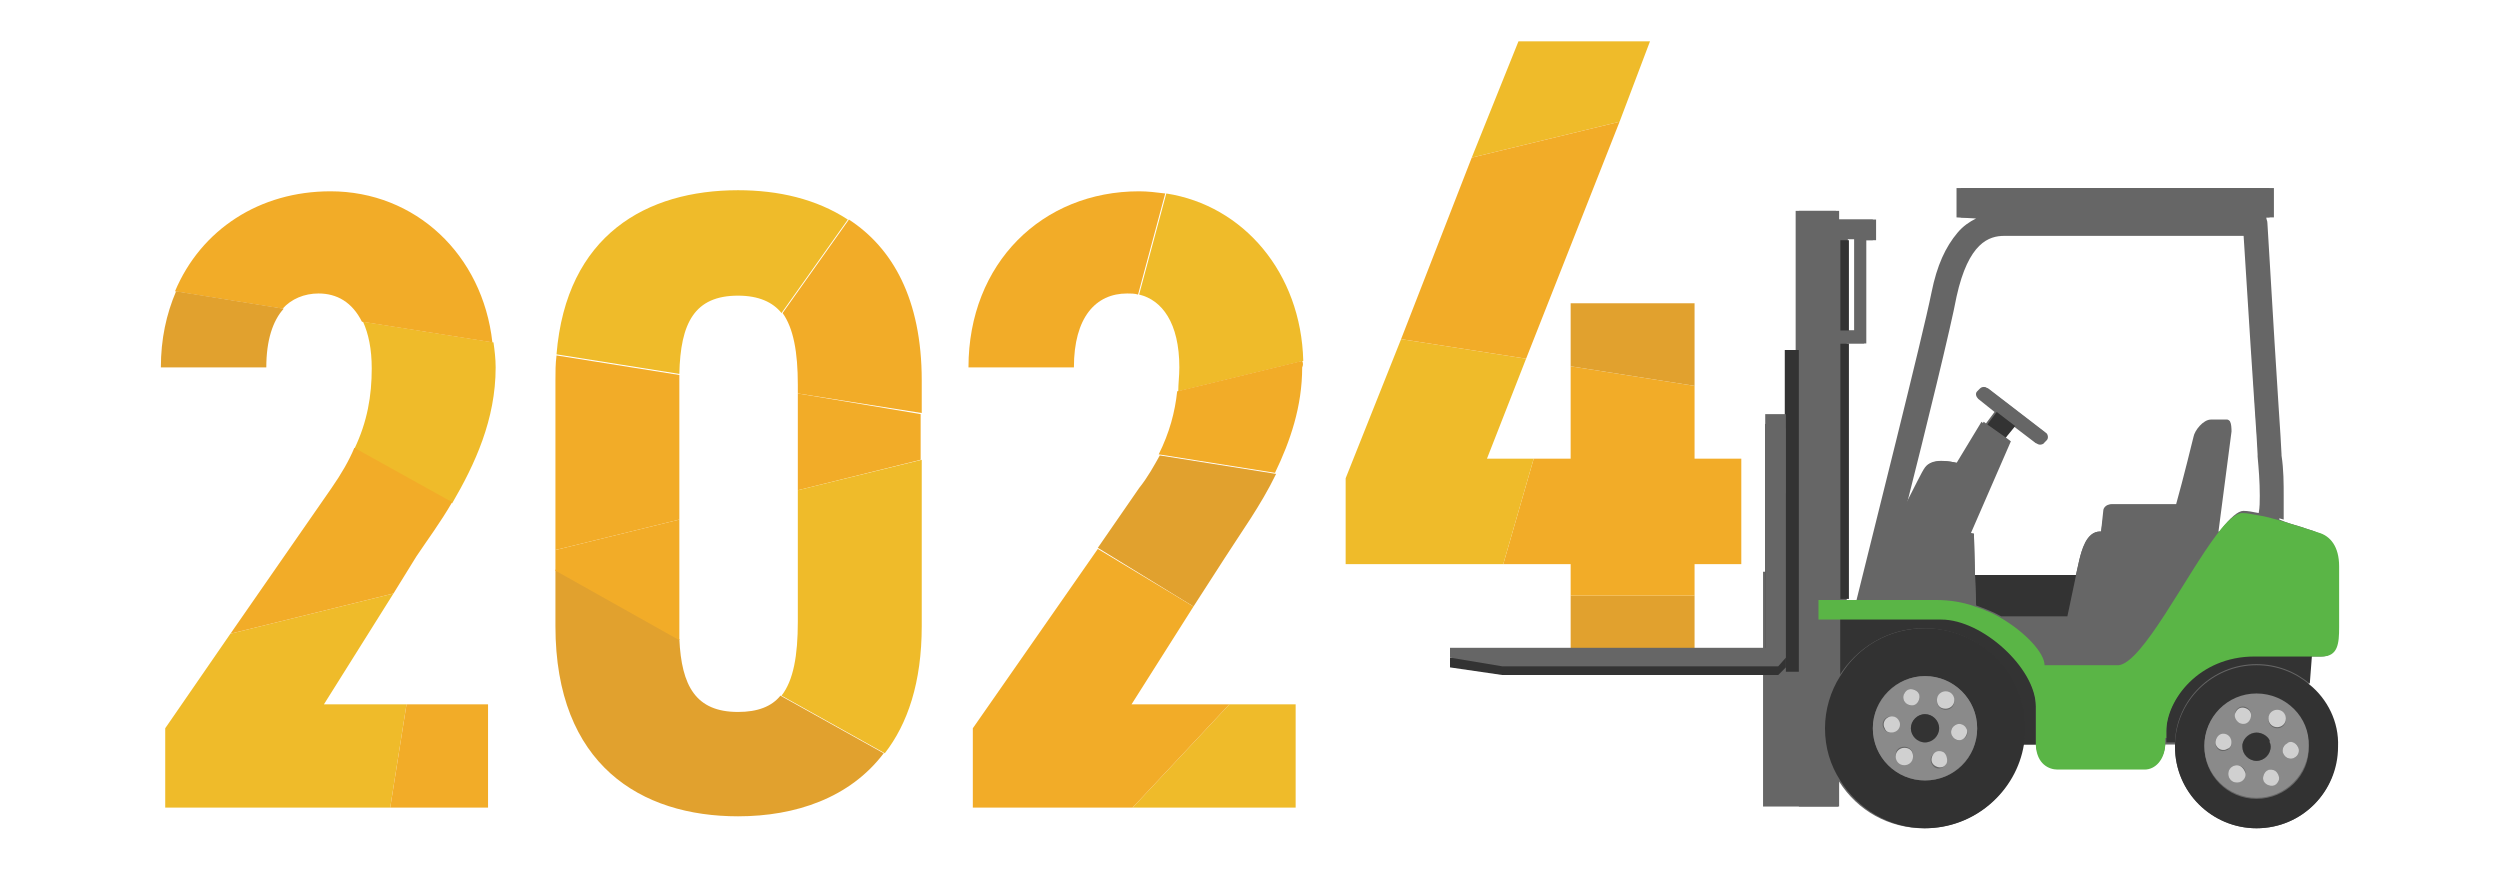
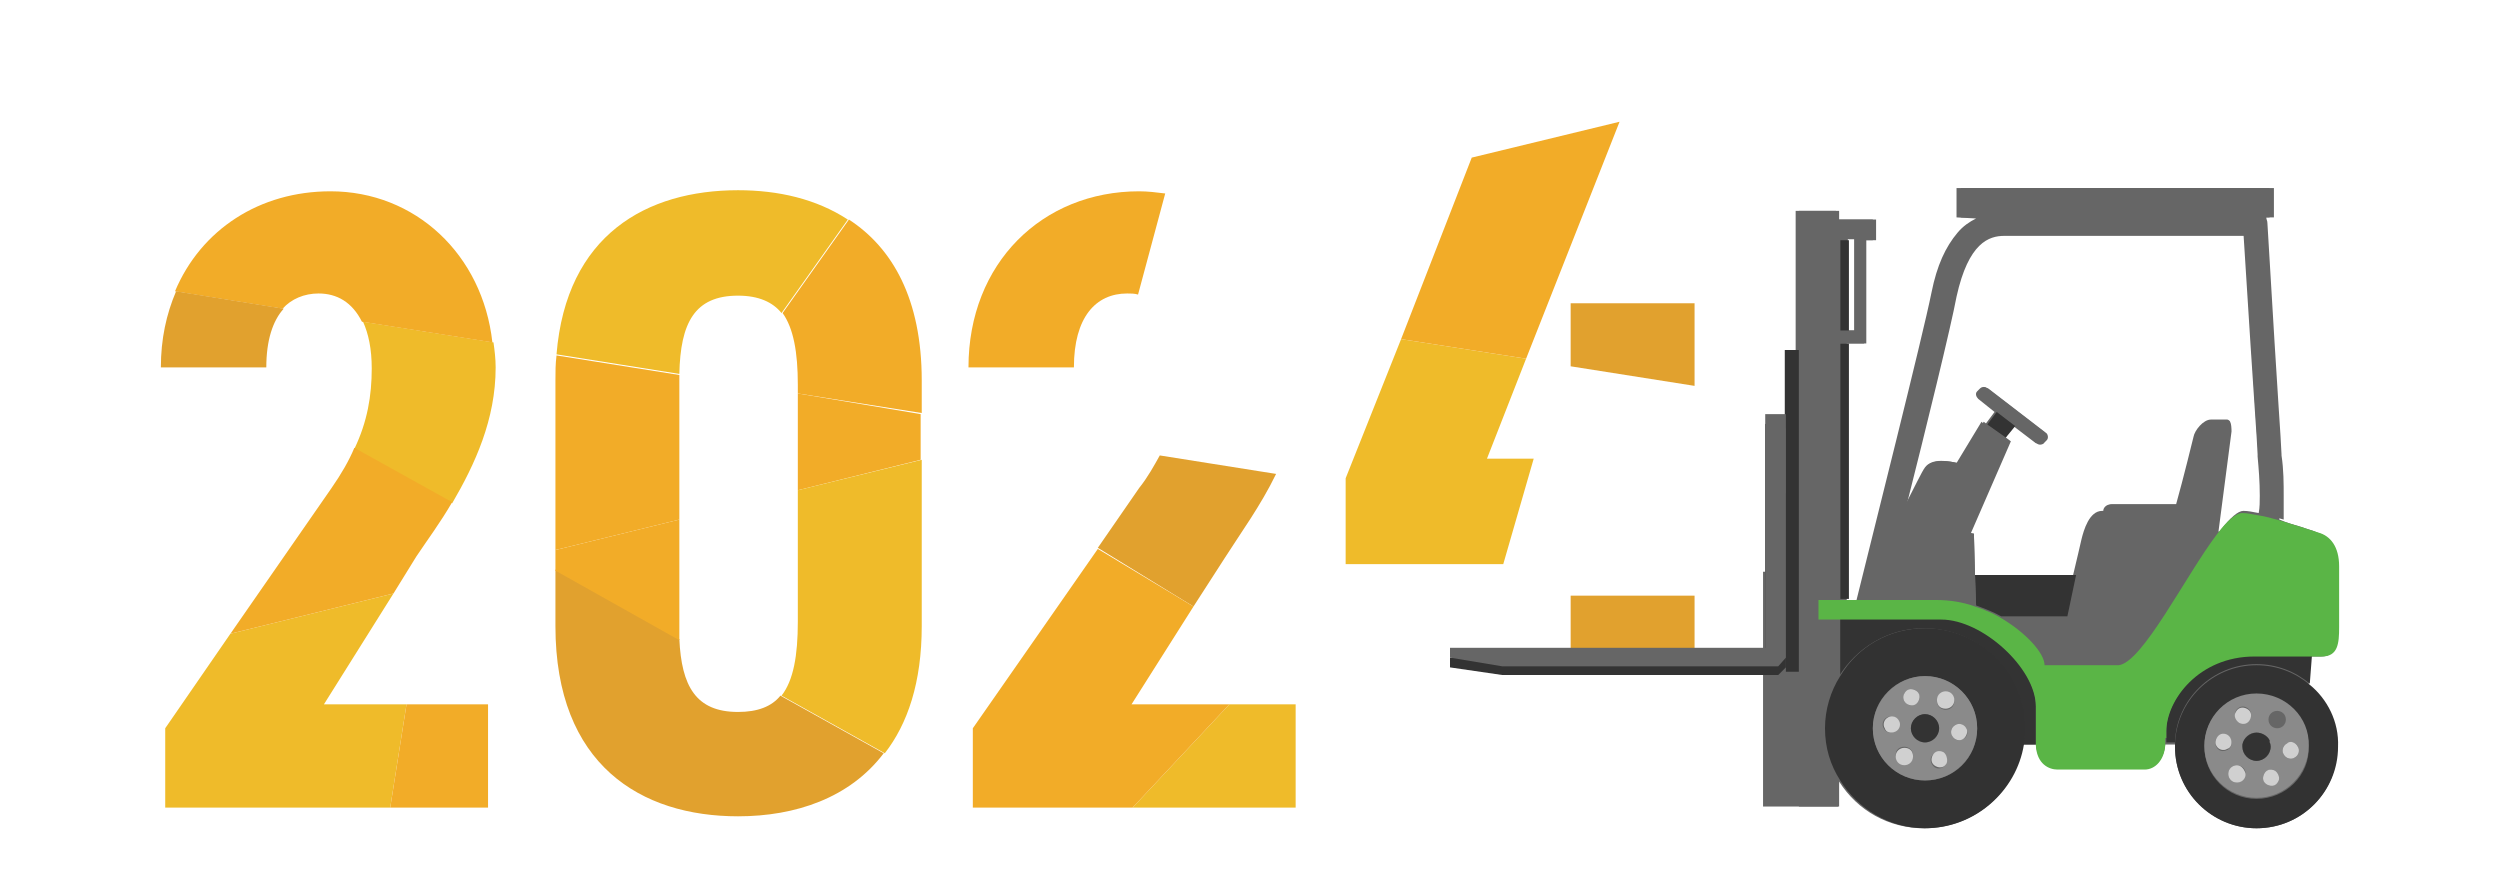
<svg xmlns="http://www.w3.org/2000/svg" version="1.1" id="base" x="0px" y="0px" viewBox="0 0 230 80" style="enable-background:new 0 0 230 80;" xml:space="preserve">
  <style type="text/css">
	.st0{fill:#E1A12E;}
	.st1{fill:#EFBB2A;}
	.st2{fill:#F2AC28;}
	.st3{fill:#666666;}
	.st4{fill:#333333;}
	.st5{fill:#5AB546;}
	.st6{fill:#323232;}
	.st7{fill:#8A8A8A;}
	.st8{fill:#D0D0D0;}
</style>
  <g>
    <rect x="144.5" y="54.8" class="st0" width="11.4" height="5" />
-     <polygon class="st1" points="151.8,3.8 139.7,3.8 135.4,14.5 149,11.2  " />
-     <polygon class="st2" points="160.2,51.9 160.2,42.2 155.9,42.2 155.9,35.5 144.5,33.7 144.5,42.2 141.1,42.2 138.3,51.9    144.5,51.9 144.5,54.8 155.9,54.8 155.9,51.9  " />
    <polygon class="st1" points="136.8,42.2 140.4,33 128.9,31.2 123.8,44 123.8,51.9 138.3,51.9 141.1,42.2  " />
    <polygon class="st2" points="149,11.2 135.4,14.5 128.9,31.2 140.4,33  " />
    <polygon class="st0" points="155.9,27.9 144.5,27.9 144.5,33.7 155.9,35.5  " />
    <path class="st3" d="M207.6,76.2c-4.1,0-7.5-3.4-7.5-7.5l0-0.2l-0.9,0c-0.1,1.3-0.9,2.2-1.9,2.2h-8c-0.4,0-1.8-0.2-2-2.2l-1.2,0   c-0.8,4.5-4.5,7.7-9.1,7.7c-3.2,0-6.1-1.6-7.8-4.3l-0.1,2.3l-3.7,0h-3.2l0-21.6l1.8,0l0-7.2l1.2,0l0-26l3.7,0l0,0.8l3.4,0l0,1.9   l-0.8,0l0,9.5l-1.6,0l0,23.6l0.9,0c1.4-5.7,6.1-24.3,6.9-28.3c0.5-2.5,1.3-4.2,2.4-5.5c0.5-0.6,1.1-1,1.7-1.3l-1.8-0.1l0-2.7   l28.8,0l0,2.7l-0.7,0c0,0.2,0.1,0.4,0.1,0.5c1.2,18.6,1.2,19,1.3,21.3l0,0.1c0.1,1.1,0.2,2.4,0.2,3.8c0,0.7,0,1.4,0,2.1   c0.7,0.3,1.4,0.5,2.1,0.7c0.5,0.2,1,0.3,1.4,0.5c1.2,0.4,1.8,1.4,1.8,3.1v5.6c0,1.7-0.1,2.7-1.5,2.7h-0.9l-0.2,2.6   c1.7,1.5,2.6,3.5,2.6,5.7C215.1,72.8,211.8,76.2,207.6,76.2 M184.5,40.3l0.4,0.3l-3.7,8.4l0.4,0.1l0.1,3.8l9.3,0l0.3-1.4   c0.2-0.8,0.6-2.6,1.9-2.6h0.1l0.3-1.9c0-0.3,0.4-0.6,0.7-0.6h6c1-3.8,1.5-6,1.6-6.2c0.2-0.6,0.9-1.5,1.6-1.5c0.2,0,0.5,0,0.7,0   l0.8,0c0,0,0.1,0,0.1,0c0.2,0.2,0.2,0.8,0.2,1l-1.2,9.2h0l0.1,0c1-1.3,1.7-1.9,2.2-1.9c0.4,0,0.9,0.1,1.4,0.2   c0.1-0.5,0.1-1.1,0.1-1.6c0-1.3-0.1-2.5-0.2-3.6l0-0.2c-0.1-2.2-0.2-2.7-1.3-20.3l-22.1,0c-1.4,0-3.4,0.6-4.5,5.7   c-0.6,2.7-2.9,12.2-4.7,19.6c1.1-2.1,1.7-3.4,2-3.8c0.3-0.4,0.8-0.6,1.5-0.6c0.6,0,1.1,0.1,1.4,0.2l2.3-3.8l0.3,0.3l0.9-1.2   l-1.5-1.2c-0.2-0.2-0.3-0.5-0.1-0.7l0.2-0.2c0.1-0.1,0.2-0.2,0.4-0.2c0.1,0,0.2,0,0.3,0.1l5.2,4c0.2,0.2,0.3,0.5,0.1,0.7l-0.2,0.2   c-0.1,0.1-0.2,0.2-0.4,0.2c-0.1,0-0.2,0-0.3-0.1l-2.1-1.6L184.5,40.3z M170.1,30.4l0.5,0l0-8.4l-0.6,0V30.4z" />
    <polygon class="st4" points="165.5,32.2 164.2,32.2 164.2,39.4 164.3,39.4 164.3,61.8 165.5,61.8 165.5,61 165.5,61  " />
    <polygon class="st4" points="183.7,37.9 182.8,39.1 184.5,40.3 185.4,39.2  " />
    <rect x="169.3" y="22.1" class="st4" width="0.8" height="8.4" />
    <rect x="169.3" y="31.6" class="st4" width="0.8" height="23.5" />
-     <path class="st3" d="M205.2,39.7c0,0,0.1-1.1-0.3-1.1c-0.4,0-1,0-1.5,0c-0.7,0-1.5,1-1.6,1.6c-0.1,0.4-0.9,3.7-1.6,6.2h-6   c-0.4,0-0.7,0.3-0.7,0.6l-0.2,1.9h-0.1c-1.2,0-1.7,1.8-1.9,2.6l-0.3,1.3l-0.9,3.8H184c2.5,1.3,4.1,3.2,4.1,4.4h6.8   c2.2-0.2,6.2-8.3,9.1-12.1h0L205.2,39.7z" />
+     <path class="st3" d="M205.2,39.7c0,0,0.1-1.1-0.3-1.1c-0.4,0-1,0-1.5,0c-0.7,0-1.5,1-1.6,1.6c-0.1,0.4-0.9,3.7-1.6,6.2h-6   c-0.4,0-0.7,0.3-0.7,0.6h-0.1c-1.2,0-1.7,1.8-1.9,2.6l-0.3,1.3l-0.9,3.8H184c2.5,1.3,4.1,3.2,4.1,4.4h6.8   c2.2-0.2,6.2-8.3,9.1-12.1h0L205.2,39.7z" />
    <path class="st4" d="M187.3,64.9c0-3.6-5-8-8.8-8h-5.9c0,0,0,0,0,0l-0.2,0h-3.2v5.3c1.6-2.6,4.5-4.4,7.8-4.4c5.1,0,9.2,4.1,9.2,9.2   c0,0.5,0,1-0.1,1.5h1.2c0-0.1,0-0.2,0-0.4V64.9z" />
    <path class="st4" d="M207.6,61.1c1.9,0,3.6,0.7,4.9,1.8l0.2-2.6h-5.3c-5.1,0-8.1,4-8.1,6.9v0.6v0v0.4c0,0,0,0.1,0,0.1h0.8   C200.2,64.4,203.5,61.1,207.6,61.1" />
    <path class="st4" d="M191,52.9h-9.3l0.1,2.8c0.8,0.3,1.6,0.6,2.3,1h6.1L191,52.9z" />
    <path class="st3" d="M167.9,67c0-1.8,0.5-3.4,1.4-4.8v-5.3h-2v-1.8h2V31.6h0.8h1.6v-1.1v0v-8.4h0.9v-1.9h-3.4v-0.8h0h-3.7h0v26   v28.8h0h3.7h0v-2.3C168.4,70.4,167.9,68.8,167.9,67 M170.6,30.4h-0.5h-0.8v-8.4h0.8h0.5V30.4z" />
    <path class="st3" d="M172.7,56.9h-0.2H172.7C172.7,56.9,172.7,56.9,172.7,56.9" />
    <path class="st3" d="M178.2,55.1c1.3,0,2.5,0.2,3.6,0.6l-0.1-2.8l-0.1-3.8h-0.3l3.7-8.5l-0.4-0.3l-1.7-1.2l-0.4-0.3l-2.3,3.8   c-0.6-0.1-2.4-0.5-3,0.4c-0.3,0.5-1.1,2.2-1.9,3.9c1.9-7.5,4.2-16.9,4.7-19.6c1.1-5,3-5.6,4.4-5.6h22.1c1.1,17.6,1.1,18,1.3,20.3   l0,0.1c0,0,0,0,0,0c0.1,1.2,0.2,2.4,0.2,3.6c0,0.5,0,1.1,0,1.6c0.7,0.1,1.4,0.3,2.1,0.5c0-0.7,0-1.4,0-2.1c0-1.2,0-2.5-0.2-3.8   c0,0,0-0.1,0-0.1c-0.1-2.3-0.2-2.6-1.3-21.3c0-0.2-0.1-0.3-0.1-0.5h0.7v-2.7h-28.8v2.7h1.8c-0.6,0.3-1.2,0.7-1.7,1.3   c-1.1,1.2-1.9,3-2.4,5.5c-0.8,4-5.6,23.1-6.9,28.2H178.2z" />
    <path class="st3" d="M187.4,40.8c0.2,0.2,0.6,0.1,0.7-0.1l0.2-0.2c0.2-0.2,0.1-0.6-0.1-0.7l-5.2-4c-0.2-0.2-0.6-0.1-0.7,0.1   l-0.1,0.2c-0.2,0.2-0.1,0.6,0.1,0.7l1.5,1.1l1.7,1.3L187.4,40.8z" />
    <polygon class="st4" points="164.2,39 162.4,39 162.4,60.5 133.4,60.5 133.4,61.4 138.2,62.1 163.6,62.1 164.3,61.4 164.3,39  " />
    <polygon class="st3" points="164.2,38.1 162.4,38.1 162.4,59.6 133.4,59.6 133.4,60.5 138.2,61.3 163.6,61.3 164.3,60.5    164.3,38.1  " />
    <path class="st5" d="M199.3,67.9L199.3,67.9v-0.6c0-2.9,3-6.9,8.1-6.9h5.3h0.9c1.5,0,1.6-1.2,1.6-2.7c0-2.7,0-4.5,0-5.6   c0-1.8-0.8-2.8-1.9-3.1c-0.9-0.3-2.2-0.7-3.5-1.1c-0.7-0.2-1.4-0.4-2.1-0.5c-0.5-0.1-1-0.2-1.4-0.2c-0.6,0-1.4,0.7-2.3,1.9   c-2.9,3.8-6.9,11.9-9.1,12.1h-6.8c0-1.1-1.7-3-4.1-4.4c-0.7-0.4-1.4-0.7-2.3-1c-1.1-0.4-2.3-0.6-3.6-0.6H171h-0.9h-0.8h-2v1.8h2   h3.2h0.2h5.9c3.8,0,8.7,4.5,8.7,8v3.2c0,0.1,0,0.3,0,0.4c0.1,1.7,1.2,2.2,2,2.2h8c1,0,1.8-0.9,1.9-2.2c0,0,0-0.1,0-0.1V67.9z" />
    <path class="st6" d="M177.1,57.8c-3.3,0-6.2,1.7-7.8,4.4c-0.9,1.4-1.4,3.1-1.4,4.8c0,1.8,0.5,3.4,1.4,4.8c1.6,2.6,4.5,4.4,7.8,4.4   c4.6,0,8.4-3.4,9.1-7.7c0.1-0.5,0.1-1,0.1-1.5C186.3,61.9,182.2,57.8,177.1,57.8 M177.1,71.8c-2.7,0-4.8-2.2-4.8-4.8   c0-2.7,2.2-4.8,4.8-4.8c2.7,0,4.8,2.2,4.8,4.8C181.9,69.7,179.8,71.8,177.1,71.8" />
    <path class="st7" d="M181.9,67c0-2.7-2.2-4.8-4.8-4.8s-4.8,2.2-4.8,4.8c0,2.7,2.2,4.8,4.8,4.8S181.9,69.7,181.9,67 M180.9,67   c0.2,0.4,0.1,0.8-0.3,1c-0.4,0.2-0.8,0.1-1-0.3c-0.2-0.4-0.1-0.8,0.3-1C180.2,66.5,180.7,66.6,180.9,67 M179,63.7   c0.4,0,0.8,0.3,0.8,0.8c0,0.4-0.3,0.8-0.8,0.8c-0.4,0-0.8-0.3-0.8-0.8C178.2,64.1,178.5,63.7,179,63.7 M178.4,67   c0,0.7-0.6,1.3-1.3,1.3s-1.3-0.6-1.3-1.3c0-0.7,0.6-1.3,1.3-1.3S178.4,66.3,178.4,67 M175.2,63.8c0.2-0.4,0.7-0.5,1-0.3   c0.4,0.2,0.5,0.7,0.3,1c-0.2,0.4-0.7,0.5-1,0.3C175.1,64.6,175,64.1,175.2,63.8 M173.6,66c0.4-0.2,0.8-0.1,1,0.3   c0.2,0.4,0.1,0.8-0.3,1c-0.4,0.2-0.8,0.1-1-0.3C173.1,66.7,173.2,66.2,173.6,66 M175.2,70.3c-0.4,0-0.8-0.3-0.8-0.8   s0.3-0.8,0.8-0.8c0.4,0,0.8,0.3,0.8,0.8S175.7,70.3,175.2,70.3 M179,70.3c-0.2,0.4-0.7,0.5-1,0.3s-0.5-0.7-0.3-1   c0.2-0.4,0.7-0.5,1-0.3C179.1,69.4,179.2,69.9,179,70.3" />
    <path class="st4" d="M175.8,67c0,0.7,0.6,1.3,1.3,1.3c0.7,0,1.3-0.6,1.3-1.3c0-0.7-0.6-1.3-1.3-1.3C176.4,65.7,175.8,66.3,175.8,67   " />
    <path class="st6" d="M212.5,63c-1.3-1.1-3-1.8-4.9-1.8c-4.1,0-7.4,3.3-7.5,7.3c0,0.1,0,0.1,0,0.2c0,4.2,3.4,7.5,7.5,7.5   c4.2,0,7.5-3.4,7.5-7.5C215.2,66.4,214.1,64.3,212.5,63 M207.6,73.5c-2.7,0-4.8-2.2-4.8-4.8c0-2.7,2.2-4.8,4.8-4.8   c2.7,0,4.8,2.2,4.8,4.8C212.5,71.3,210.3,73.5,207.6,73.5" />
    <path class="st7" d="M207.6,63.8c-2.7,0-4.8,2.2-4.8,4.8c0,2.7,2.2,4.8,4.8,4.8c2.7,0,4.8-2.2,4.8-4.8   C212.5,66,210.3,63.8,207.6,63.8 M209.5,65.4c0.4,0,0.8,0.3,0.8,0.8c0,0.4-0.3,0.8-0.8,0.8c-0.4,0-0.8-0.3-0.8-0.8   C208.7,65.7,209.1,65.4,209.5,65.4 M205.7,65.4c0.2-0.4,0.7-0.5,1-0.3c0.4,0.2,0.5,0.7,0.3,1c-0.2,0.4-0.7,0.5-1,0.3   S205.5,65.8,205.7,65.4 M203.9,68.7c-0.2-0.4-0.1-0.8,0.3-1c0.4-0.2,0.8-0.1,1,0.3c0.2,0.4,0.1,0.8-0.3,1   C204.5,69.2,204.1,69.1,203.9,68.7 M205.8,72c-0.4,0-0.8-0.3-0.8-0.8c0-0.4,0.3-0.8,0.8-0.8c0.4,0,0.8,0.3,0.8,0.8   C206.5,71.6,206.2,72,205.8,72 M206.3,68.7c0-0.1,0-0.1,0-0.2c0.1-0.6,0.6-1.1,1.3-1.1c0.5,0,1,0.3,1.2,0.7c0,0,0,0,0,0.1   c0,0,0,0.1,0,0.1c0,0.1,0.1,0.3,0.1,0.4c0,0.7-0.6,1.3-1.3,1.3S206.3,69.4,206.3,68.7 M209.6,71.9c-0.2,0.4-0.7,0.5-1,0.3   c-0.4-0.2-0.5-0.7-0.3-1c0.2-0.4,0.7-0.5,1-0.3C209.6,71.1,209.8,71.6,209.6,71.9 M211.1,69.7c-0.4,0.2-0.8,0.1-1-0.3   c-0.2-0.4-0.1-0.8,0.3-1c0.4-0.2,0.8-0.1,1,0.3C211.6,69,211.5,69.5,211.1,69.7" />
    <path class="st4" d="M208.9,68.7c0-0.1,0-0.3-0.1-0.4c0,0,0-0.1,0-0.1c0,0,0,0,0-0.1c-0.2-0.4-0.7-0.7-1.2-0.7   c-0.6,0-1.2,0.5-1.3,1.1c0,0.1,0,0.1,0,0.2c0,0.7,0.6,1.3,1.3,1.3C208.3,70,208.9,69.4,208.9,68.7" />
    <path class="st8" d="M179,65.2c0.4,0,0.8-0.3,0.8-0.8c0-0.4-0.3-0.8-0.8-0.8c-0.4,0-0.8,0.3-0.8,0.8   C178.2,64.9,178.5,65.2,179,65.2" />
    <path class="st8" d="M175.5,64.8c0.4,0.2,0.8,0.1,1-0.3c0.2-0.4,0.1-0.8-0.3-1c-0.4-0.2-0.8-0.1-1,0.3   C175,64.1,175.1,64.6,175.5,64.8" />
    <path class="st8" d="M174.4,67.3c0.4-0.2,0.5-0.7,0.3-1c-0.2-0.4-0.7-0.5-1-0.3c-0.4,0.2-0.5,0.7-0.3,1   C173.5,67.4,174,67.5,174.4,67.3" />
    <path class="st8" d="M175.2,68.8c-0.4,0-0.8,0.3-0.8,0.8c0,0.4,0.3,0.8,0.8,0.8c0.4,0,0.8-0.3,0.8-0.8   C176,69.1,175.7,68.8,175.2,68.8" />
    <path class="st8" d="M178.8,69.2c-0.4-0.2-0.8-0.1-1,0.3c-0.2,0.4-0.1,0.8,0.3,1c0.4,0.2,0.8,0.1,1-0.3   C179.2,69.9,179.1,69.4,178.8,69.2" />
    <path class="st8" d="M179.6,67.7c0.2,0.4,0.7,0.5,1,0.3s0.5-0.7,0.3-1c-0.2-0.4-0.7-0.5-1-0.3C179.5,66.9,179.4,67.4,179.6,67.7" />
-     <path class="st8" d="M209.5,66.9c0.4,0,0.8-0.3,0.8-0.8c0-0.4-0.3-0.8-0.8-0.8c-0.4,0-0.8,0.3-0.8,0.8   C208.7,66.6,209.1,66.9,209.5,66.9" />
    <path class="st8" d="M206,66.5c0.4,0.2,0.8,0.1,1-0.3c0.2-0.4,0.1-0.8-0.3-1c-0.4-0.2-0.8-0.1-1,0.3   C205.5,65.8,205.6,66.2,206,66.5" />
    <path class="st8" d="M205.2,67.9c-0.2-0.4-0.7-0.5-1-0.3s-0.5,0.7-0.3,1c0.2,0.4,0.7,0.5,1,0.3C205.3,68.8,205.4,68.3,205.2,67.9" />
    <path class="st8" d="M205.8,70.4c-0.4,0-0.8,0.3-0.8,0.8c0,0.4,0.3,0.8,0.8,0.8c0.4,0,0.8-0.3,0.8-0.8   C206.5,70.8,206.2,70.4,205.8,70.4" />
    <path class="st8" d="M209.3,70.9c-0.4-0.2-0.8-0.1-1,0.3c-0.2,0.4-0.1,0.8,0.3,1c0.4,0.2,0.8,0.1,1-0.3   C209.8,71.6,209.6,71.1,209.3,70.9" />
    <path class="st8" d="M210.4,68.4c-0.4,0.2-0.5,0.7-0.3,1c0.2,0.4,0.7,0.5,1,0.3c0.4-0.2,0.5-0.7,0.3-1   C211.2,68.3,210.7,68.1,210.4,68.4" />
    <polygon class="st1" points="15.2,67 15.2,74.3 35.9,74.3 37.4,64.8 29.8,64.8 36.2,54.6 21.2,58.3  " />
    <path class="st1" d="M45.6,33.8c0-0.8-0.1-1.6-0.2-2.3l-12-1.9c0.5,1.1,0.8,2.5,0.8,4.3c0,2.5-0.4,4.9-1.6,7.4l9,5   C43.7,42.7,45.6,38.6,45.6,33.8" />
    <path class="st2" d="M41.6,46.2l-9-5c-0.5,1.2-1.2,2.4-2.1,3.7l-9.3,13.4l15-3.7l2.1-3.4C39.3,49.7,40.5,48.1,41.6,46.2" />
    <path class="st2" d="M30.4,17.6c-6.5,0-11.9,3.5-14.3,9.2l9.9,1.6c0.8-0.9,2-1.4,3.3-1.4c1.7,0,3.1,0.8,4,2.6l12,1.9   C44.4,23.4,38.2,17.6,30.4,17.6" />
    <path class="st0" d="M14.8,33.8h9.7c0-2.5,0.6-4.3,1.6-5.4l-9.9-1.6C15.3,28.9,14.8,31.2,14.8,33.8" />
    <polygon class="st2" points="44.9,74.3 44.9,64.8 37.4,64.8 35.9,74.3  " />
    <path class="st2" d="M51.1,50.6l11.4-2.8V35.4c0-0.3,0-0.6,0-0.9l-11.3-1.8c-0.1,0.8-0.1,1.5-0.1,2.3V50.6z" />
    <path class="st2" d="M73.4,35.4v0.8l11.4,1.8v-3c0-7.5-2.7-12.2-6.7-14.8l-6.1,8.6C73,30.2,73.4,32.4,73.4,35.4" />
    <path class="st1" d="M67.9,27.2c1.9,0,3.2,0.6,4,1.6l6.1-8.6c-2.9-1.9-6.4-2.7-10.1-2.7c-8.4,0-15.8,4.1-16.7,15.1l11.3,1.8   C62.6,29.7,63.9,27.2,67.9,27.2" />
    <path class="st0" d="M67.9,65.5c-3.9,0-5.2-2.4-5.4-6.7l-11.4-6.4v5.2c0,12.8,7.9,17.5,16.8,17.5c5.3,0,10.3-1.7,13.4-5.8L71.8,64   C71,65,69.7,65.5,67.9,65.5" />
    <polygon class="st2" points="73.4,36.2 73.4,45.1 84.7,42.3 84.7,38.1  " />
    <path class="st1" d="M73.4,57.2c0,3.1-0.4,5.4-1.5,6.8l9.5,5.3c2.1-2.7,3.4-6.5,3.4-11.7V42.3l-11.4,2.8V57.2z" />
    <path class="st2" d="M62.5,57.2v-9.4l-11.4,2.8v1.9l11.4,6.4C62.5,58.3,62.5,57.8,62.5,57.2" />
    <path class="st2" d="M104.8,17.6c-8.9,0-15.7,6.6-15.7,16.2h9.7c0-4.6,2-6.8,4.9-6.8c0.3,0,0.7,0,1,0.1l2.5-9.3   C106.4,17.7,105.6,17.6,104.8,17.6" />
-     <path class="st1" d="M108.5,33.8c0,0.8-0.1,1.5-0.1,2.2l11.5-2.8c-0.2-8.1-5.5-14.3-12.6-15.4l-2.5,9.3   C106.9,27.6,108.5,29.7,108.5,33.8" />
-     <path class="st2" d="M119.8,33.2l-11.5,2.8c-0.2,1.9-0.7,3.8-1.7,5.8l10.7,1.7c1.4-2.9,2.5-6.1,2.5-9.7   C119.9,33.6,119.9,33.4,119.8,33.2" />
    <path class="st0" d="M104.8,44.9l-3.8,5.5l8.8,5.4l2.9-4.5c1.4-2.2,3.3-4.8,4.7-7.7l-10.7-1.7C106.2,42.8,105.6,43.9,104.8,44.9" />
    <polygon class="st1" points="119.2,74.3 119.2,64.8 113.1,64.8 104.2,74.3  " />
    <polygon class="st2" points="89.5,67 89.5,74.3 104.2,74.3 113.1,64.8 104.1,64.8 109.8,55.8 101,50.5  " />
  </g>
</svg>